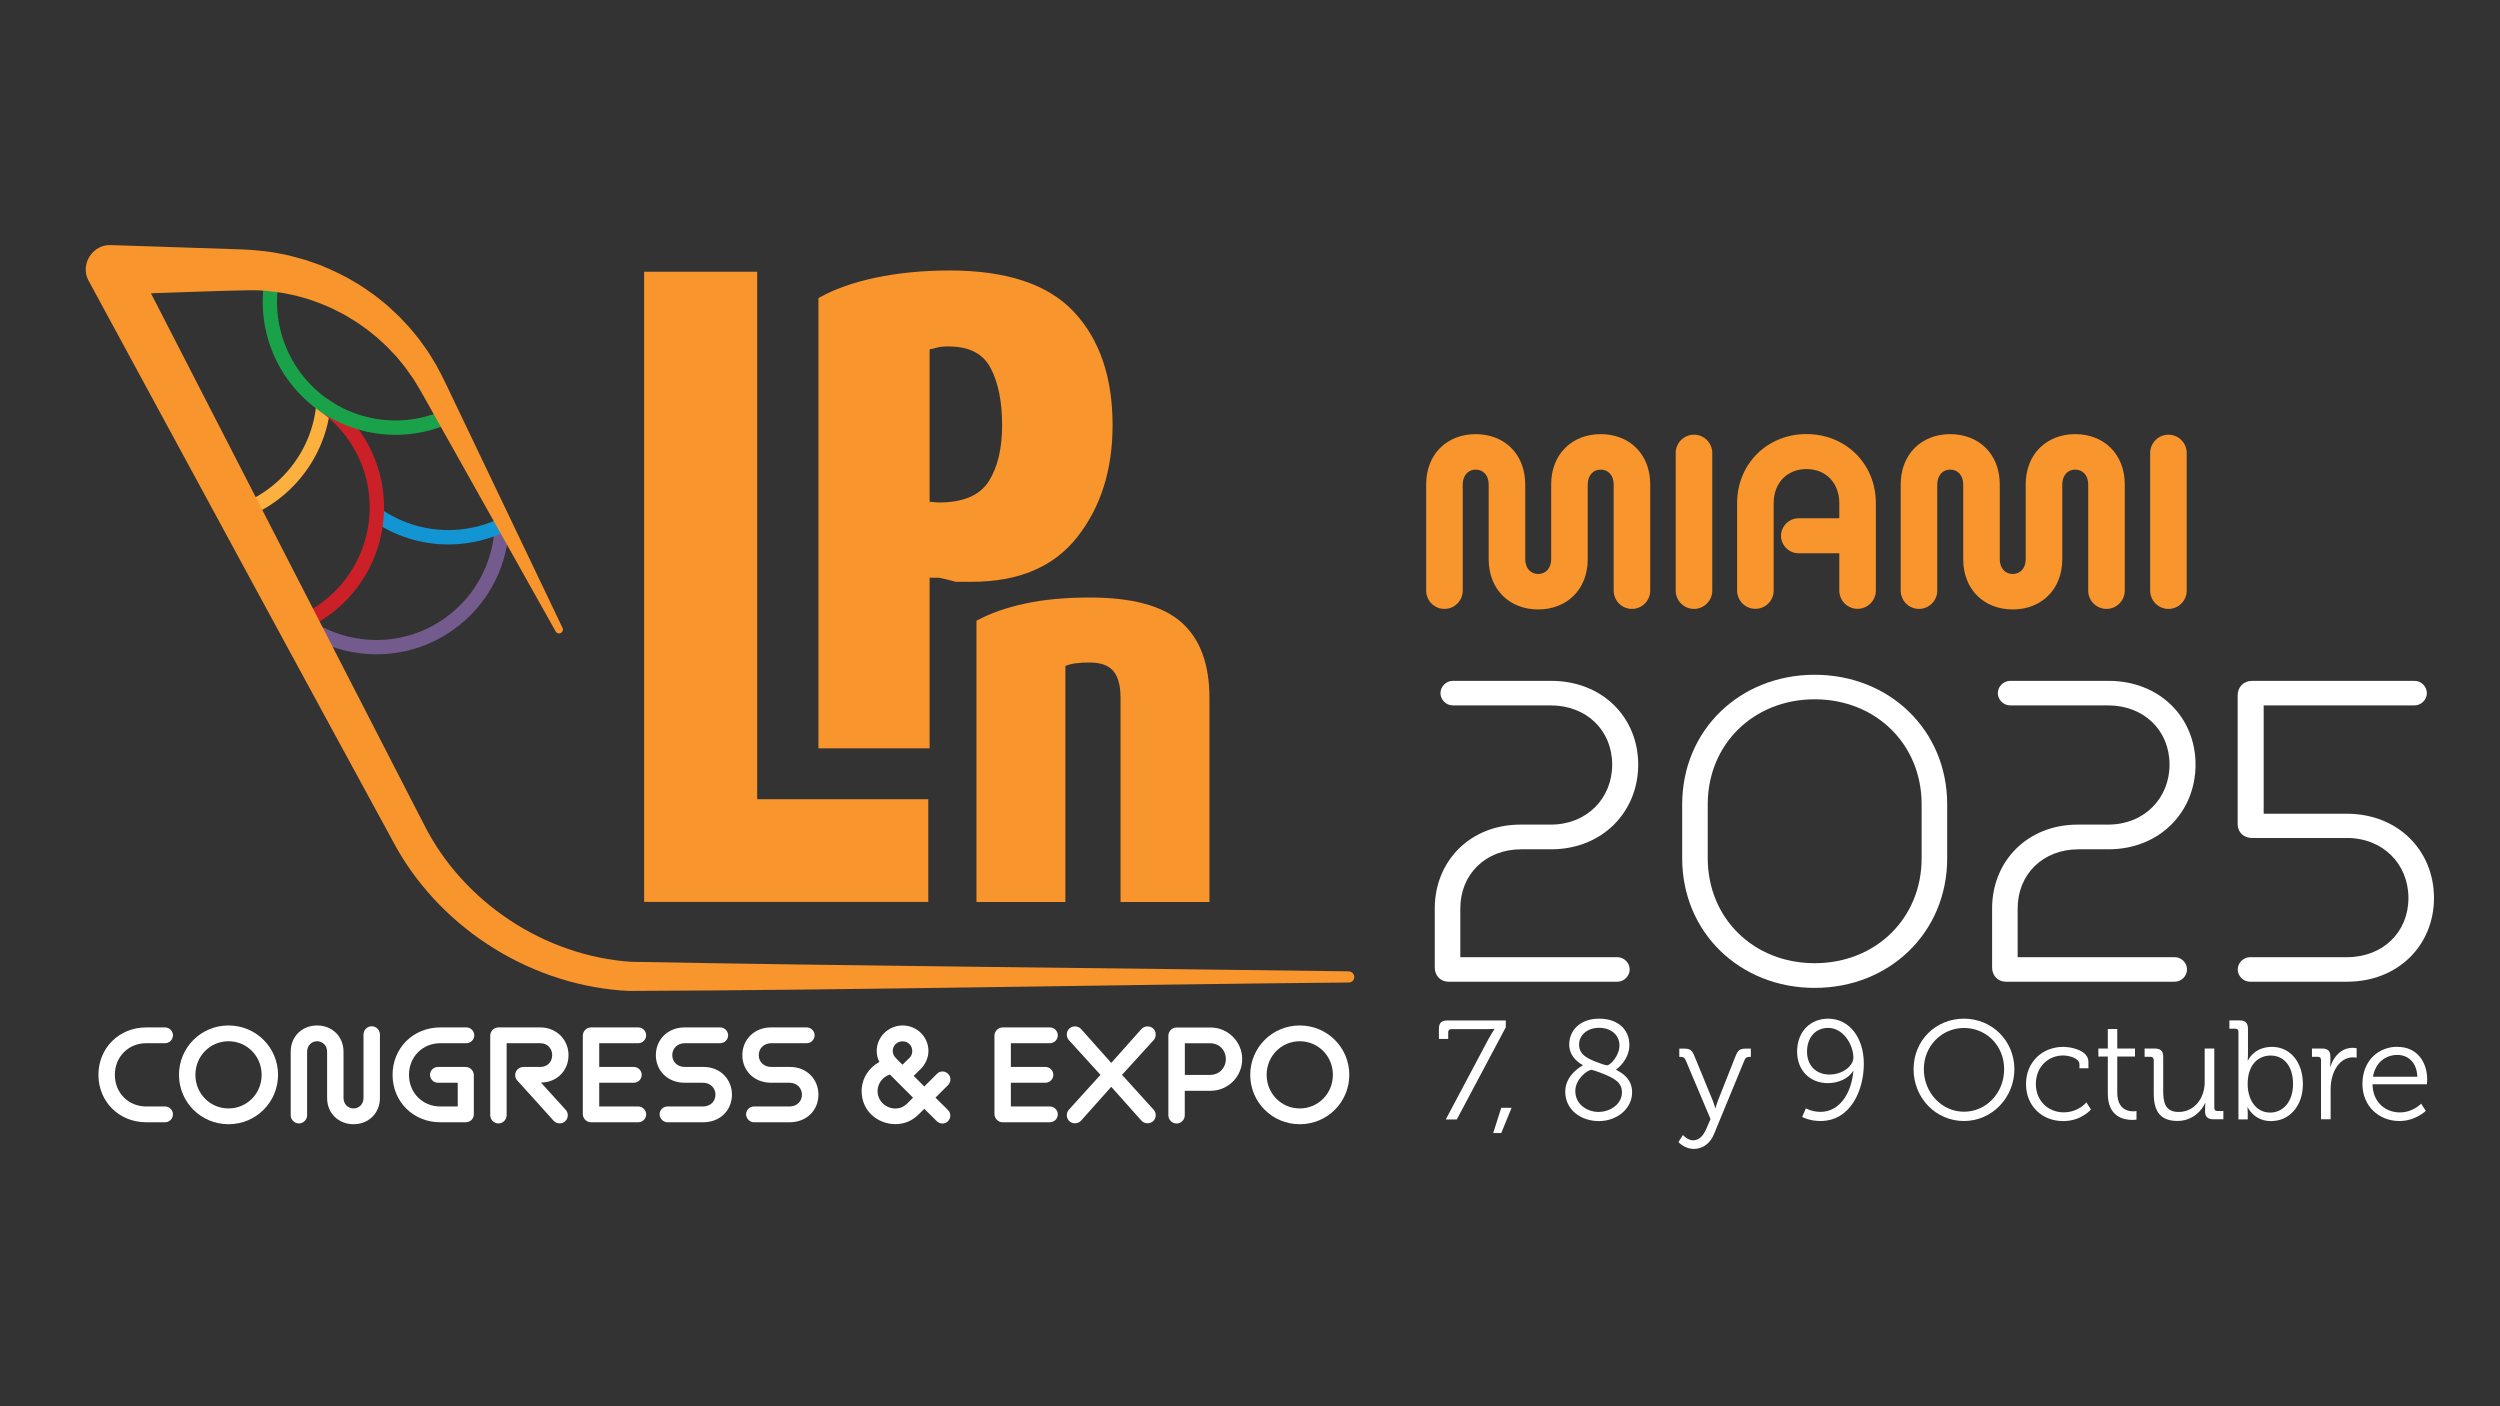
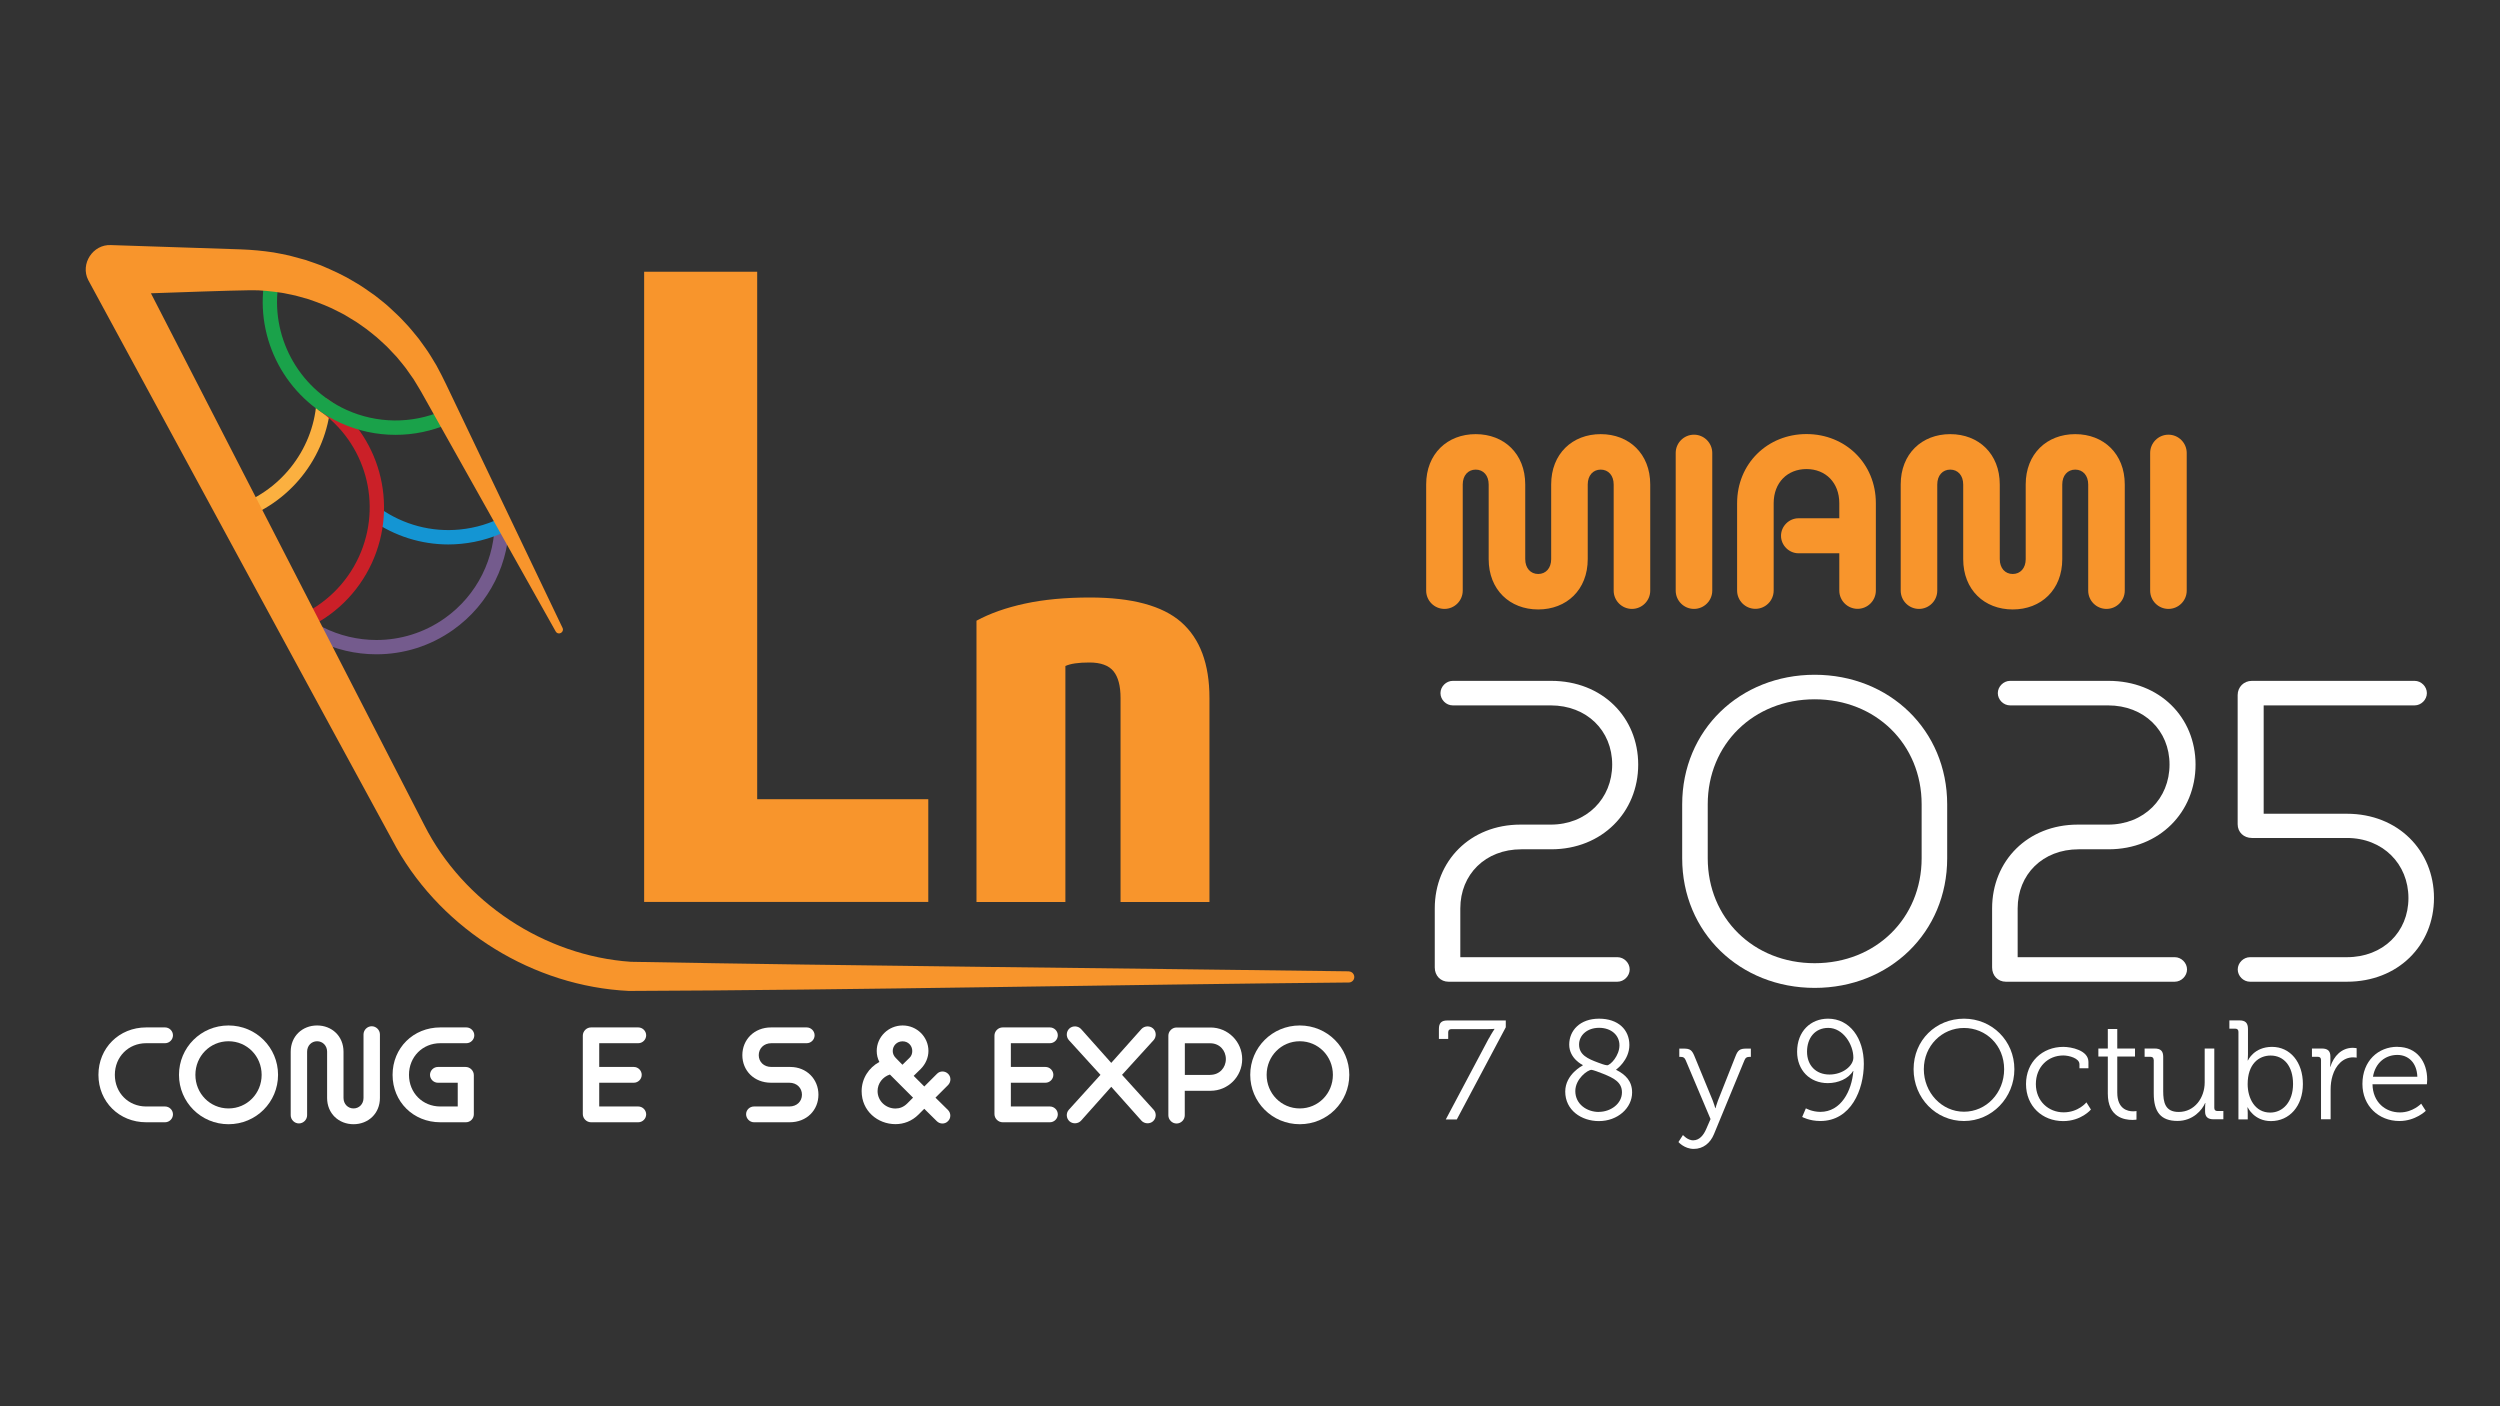
<svg xmlns="http://www.w3.org/2000/svg" id="Layer_1" data-name="Layer 1" viewBox="0 0 320 180">
  <rect x="0" y="0" width="320" height="180" fill="#333333" stroke="none" />
  <defs>
    <style>
      .cls-1 {
        fill: #f8952c;
      }

      .cls-2 {
        fill: #1495d3;
      }

      .cls-3 {
        fill: #fbb040;
      }

      .cls-4 {
        fill: #cb2028;
      }

      .cls-5 {
        fill: #745b8d;
      }

      .cls-6 {
        fill: #fff;
      }

      .cls-7 {
        fill: #1aa24a;
      }
    </style>
  </defs>
  <path class="cls-5" d="M48.18,83.75c-5.32,0-10.56-2.48-13.87-7.14l1.5-1.06c2.95,4.15,7.63,6.36,12.37,6.37,3.04,0,6.11-.91,8.77-2.8,4.12-2.93,6.5-7.7,6.37-12.76l1.84-.05c.15,5.67-2.52,11.02-7.14,14.3-2.98,2.12-6.42,3.14-9.83,3.14Z" />
  <path class="cls-2" d="M57.4,69.69c-3.48,0-6.9-1.07-9.77-3.09l1.06-1.5c2.95,2.07,6.55,3.03,10.14,2.68,2.07-.2,4.04-.8,5.85-1.79l.88,1.61c-2.03,1.11-4.24,1.79-6.56,2.01-.54.05-1.07.08-1.61.08Z" />
  <path class="cls-3" d="M30.4,66.62l-.54-1.76c5.89-1.81,10.17-7.16,10.64-13.3l1.83.14c-.53,6.89-5.33,12.88-11.93,14.91Z" />
  <path class="cls-4" d="M38.75,80.62l-.71-1.69c3.51-1.48,6.31-4.2,7.9-7.66,3.07-6.71.89-14.62-5.19-18.79l1.04-1.51c6.81,4.68,9.26,13.54,5.82,21.07-1.78,3.88-4.92,6.94-8.86,8.59Z" />
  <path class="cls-7" d="M50.63,55.66c-2.41,0-4.83-.51-7.07-1.54-6.96-3.18-10.95-10.67-9.71-18.21l1.81.3c-1.11,6.72,2.45,13.4,8.66,16.24,3.9,1.78,8.4,1.83,12.34.12l.73,1.69c-2.16.93-4.46,1.4-6.77,1.4Z" />
  <path class="cls-1" d="M172.66,124.33c-28.52-.39-63.78-.7-91.91-1.22-11.07-.76-21.43-7.61-26.44-17.5-1.59-3.09-4.28-8.34-5.89-11.45-3.67-7.14-21.72-42.25-29.1-56.62,4.39-.15,9.48-.34,12.72-.39,1.35-.03,2.72.14,4.05.33.19.02.38.08.57.11,0,0,1.14.24,1.15.24.53.14,1.17.33,1.69.47,1.29.45,2.59.93,3.8,1.58.34.19.7.33,1.04.56.34.21.88.53,1.27.77.55.4,1.16.78,1.68,1.21,0,0,.93.75.93.75.43.36.89.83,1.32,1.21.24.24,1,1.07,1.23,1.3.44.55,1.1,1.29,1.48,1.88.23.33.47.65.69.98.37.62.91,1.47,1.25,2.11,4.28,7.61,12.57,22.42,16.94,30.18.34.55,1.13.1.88-.45-3.81-7.96-11.2-23.41-14.93-31.23-.32-.7-.85-1.69-1.22-2.38-.46-.76-.93-1.58-1.46-2.3l-.8-1.11s-.87-1.06-.87-1.06c-.26-.33-.62-.71-.91-1.02-.55-.61-1.34-1.36-1.96-1.92-.57-.54-1.25-1.03-1.86-1.53-.76-.54-1.78-1.27-2.59-1.72-1.37-.85-2.86-1.52-4.35-2.15-.63-.21-1.34-.5-1.97-.69-.43-.12-1.62-.45-2.02-.55-.63-.13-1.43-.31-2.06-.41-1.37-.21-2.78-.34-4.16-.39-4.08-.13-12.46-.41-16.66-.55-2.3-.11-3.94,2.41-2.9,4.47,9.09,16.77,30.62,56.48,39.47,72.7,6.02,10.61,17.57,17.72,29.74,18.3,28.4-.1,63.28-.82,92.15-1.08.38,0,.7-.31.7-.7,0-.39-.31-.71-.7-.72Z" />
  <g>
    <path class="cls-1" d="M82.45,115.46V34.78h14.47v67.52h21.9v13.15h-36.38Z" />
-     <path class="cls-1" d="M120.14,73.95h-1.15v21.84h-14.23v-57.63c1.94-1.12,4.37-1.99,7.29-2.61s6.08-.93,9.5-.93c7.3,0,12.61,1.77,15.91,5.3,3.3,3.53,4.95,8.37,4.95,14.49,0,5.72-1.5,10.49-4.51,14.32-3,3.83-7.51,5.74-13.52,5.74h-2.03c-1-.27-1.74-.44-2.21-.53ZM121.46,44.34c-.71,0-1.25.06-1.63.18-.38.12-.66.18-.84.18v19.53l1.15.09c3.12,0,5.26-.9,6.41-2.7,1.15-1.8,1.72-4.2,1.72-7.2s-.49-5.43-1.46-7.29c-.97-1.86-2.75-2.78-5.35-2.78Z" />
    <path class="cls-1" d="M143.43,115.46v-26.12c0-1.54-.3-2.68-.9-3.42-.6-.74-1.63-1.12-3.08-1.12s-2.43.15-3.08.45v30.21h-11.38v-36.01c1.73-.94,3.8-1.67,6.21-2.19,2.4-.52,5.17-.78,8.29-.78,5.4,0,9.31,1.05,11.71,3.16,2.4,2.11,3.61,5.34,3.61,9.7v26.12h-11.38Z" />
  </g>
  <g>
    <path class="cls-6" d="M18.71,143.65c-3.46,0-6.11-2.63-6.11-6.07s2.65-6.07,6.11-6.07h2.42c.55,0,1.01.46,1.01,1.01s-.46,1.01-1.01,1.01h-2.42c-2.27,0-4.01,1.74-4.01,4.05s1.74,4.05,4.01,4.05h2.42c.55,0,1.01.46,1.01,1.01s-.46,1.01-1.01,1.01h-2.42Z" />
    <path class="cls-6" d="M29.25,143.9c-3.53,0-6.34-2.83-6.34-6.32s2.81-6.32,6.34-6.32,6.34,2.83,6.34,6.32-2.81,6.32-6.34,6.32ZM33.49,137.58c0-2.39-1.87-4.3-4.24-4.3s-4.24,1.91-4.24,4.3,1.87,4.3,4.24,4.3,4.24-1.91,4.24-4.3Z" />
    <path class="cls-6" d="M46.53,132.41c0-.57.48-1.05,1.05-1.05s1.05.48,1.05,1.05v8.13c0,1.99-1.49,3.36-3.38,3.36s-3.38-1.37-3.38-3.36v-5.92c0-.78-.57-1.34-1.28-1.34s-1.28.55-1.28,1.34v8.13c0,.57-.48,1.05-1.05,1.05s-1.05-.48-1.05-1.05v-8.13c0-1.99,1.49-3.36,3.38-3.36s3.38,1.37,3.38,3.36v5.92c0,.78.57,1.34,1.28,1.34s1.28-.55,1.28-1.34v-8.13Z" />
    <path class="cls-6" d="M56.36,143.65c-3.46,0-6.11-2.63-6.11-6.07s2.65-6.07,6.11-6.07h3.34c.55,0,1.01.46,1.01,1.01s-.46,1.01-1.01,1.01h-3.34c-2.27,0-4.01,1.74-4.01,4.05s1.74,4.05,4.01,4.05h2.23v-3.04h-2.54c-.55,0-1.01-.46-1.01-1.01s.46-1.01,1.01-1.01h3.55c.57,0,1.05.48,1.05,1.05v5.02c0,.55-.46,1.01-1.01,1.01h-3.28Z" />
-     <path class="cls-6" d="M66.23,138.33c-.17-.19-.29-.44-.29-.71,0-.57.48-1.05,1.05-1.05h2.16c.94,0,1.53-.67,1.53-1.51s-.59-1.53-1.53-1.53h-4.3v9.22c0,.57-.48,1.05-1.05,1.05s-1.05-.48-1.05-1.05v-10.19c0-.57.48-1.05,1.05-1.05h5.36c2.08,0,3.61,1.58,3.61,3.55s-1.47,3.49-3.53,3.51l3.17,3.49c.38.42.36,1.09-.08,1.47-.42.38-1.09.34-1.47-.08l-4.64-5.14Z" />
    <path class="cls-6" d="M75.65,143.65c-.57,0-1.05-.48-1.05-1.05v-10.04c0-.57.48-1.05,1.05-1.05h6.05c.55,0,1.01.46,1.01,1.01s-.46,1.01-1.01,1.01h-5v3.04h4.43c.55,0,1.01.46,1.01,1.01s-.46,1.01-1.01,1.01h-4.43v3.04h5c.55,0,1.01.46,1.01,1.01s-.46,1.01-1.01,1.01h-6.05Z" />
-     <path class="cls-6" d="M85.44,143.65c-.55,0-1.01-.48-1.01-1.03s.46-.99,1.01-.99h4.52c.99,0,1.62-.67,1.62-1.51s-.63-1.53-1.62-1.53h-2.33c-2.2,0-3.68-1.57-3.68-3.53s1.49-3.55,3.68-3.55h4.56c.55,0,1.01.46,1.01,1.01s-.46,1.01-1.01,1.01h-4.52c-.99,0-1.62.69-1.62,1.53s.63,1.51,1.62,1.51h2.41c2.12,0,3.61,1.58,3.61,3.55s-1.49,3.53-3.68,3.53h-4.56Z" />
    <path class="cls-6" d="M96.51,143.65c-.55,0-1.01-.48-1.01-1.03s.46-.99,1.01-.99h4.52c.99,0,1.62-.67,1.62-1.51s-.63-1.53-1.62-1.53h-2.33c-2.2,0-3.68-1.57-3.68-3.53s1.49-3.55,3.68-3.55h4.56c.55,0,1.01.46,1.01,1.01s-.46,1.01-1.01,1.01h-4.52c-.99,0-1.62.69-1.62,1.53s.63,1.51,1.62,1.51h2.41c2.12,0,3.61,1.58,3.61,3.55s-1.49,3.53-3.68,3.53h-4.56Z" />
    <path class="cls-6" d="M118.3,141.93l-.74.74c-.84.84-1.89,1.22-2.94,1.22-2.27,0-4.33-1.68-4.33-4.22,0-1.62.92-3.02,2.27-3.74-.23-.44-.34-.92-.34-1.41,0-1.79,1.49-3.26,3.32-3.26s3.3,1.47,3.3,3.26c0,.84-.36,1.68-.99,2.31l-.9.88,1.36,1.36,1.62-1.62c.38-.4,1.03-.4,1.43,0s.38,1.03,0,1.43l-1.62,1.62,1.6,1.58c.4.4.4,1.05,0,1.43-.38.4-1.03.4-1.43,0l-1.6-1.58ZM113.91,137.54c-.92.29-1.58,1.13-1.58,2.12,0,1.26,1.05,2.23,2.29,2.23.53,0,1.05-.19,1.51-.65l.74-.74-2.96-2.96ZM116.41,135.41c.25-.23.36-.55.36-.88,0-.69-.52-1.24-1.24-1.24s-1.26.55-1.26,1.24c0,.32.13.63.38.88l.86.88.9-.88Z" />
    <path class="cls-6" d="M128.34,143.65c-.57,0-1.05-.48-1.05-1.05v-10.04c0-.57.48-1.05,1.05-1.05h6.05c.55,0,1.01.46,1.01,1.01s-.46,1.01-1.01,1.01h-5v3.04h4.43c.55,0,1.01.46,1.01,1.01s-.46,1.01-1.01,1.01h-4.43v3.04h5c.55,0,1.01.46,1.01,1.01s-.46,1.01-1.01,1.01h-6.05Z" />
    <path class="cls-6" d="M142.24,139.11l-3.86,4.33c-.38.42-1.07.46-1.49.08-.42-.38-.46-1.05-.08-1.47l4.05-4.47-4.05-4.45c-.38-.44-.34-1.11.08-1.49.42-.38,1.11-.34,1.49.08l3.86,4.33,3.86-4.33c.38-.42,1.07-.46,1.49-.08s.46,1.05.08,1.49l-4.05,4.45,4.05,4.47c.38.42.34,1.09-.08,1.47-.42.38-1.11.34-1.49-.08l-3.86-4.33Z" />
    <path class="cls-6" d="M151.65,139.61v3.15c0,.57-.48,1.05-1.05,1.05s-1.05-.48-1.05-1.05v-10.19c0-.57.48-1.05,1.05-1.05h4.35c2.23,0,4.05,1.81,4.05,4.05s-1.81,4.05-4.05,4.05h-3.3ZM154.92,137.58c1.16,0,1.99-.9,1.99-2.02s-.82-2.02-1.99-2.02h-3.26v4.05h3.26Z" />
    <path class="cls-6" d="M166.37,143.9c-3.53,0-6.34-2.83-6.34-6.32s2.81-6.32,6.34-6.32,6.34,2.83,6.34,6.32-2.81,6.32-6.34,6.32ZM170.61,137.58c0-2.39-1.87-4.3-4.24-4.3s-4.24,1.91-4.24,4.3,1.87,4.3,4.24,4.3,4.24-1.91,4.24-4.3Z" />
  </g>
  <path class="cls-6" d="M185.41,125.66c-1.03,0-1.76-.79-1.76-1.82v-7.57c0-6.06,4.54-10.72,10.96-10.72h3.88c4.6,0,7.87-3.33,7.87-7.69s-3.27-7.57-7.87-7.57h-12.54c-.85,0-1.57-.73-1.57-1.57s.73-1.57,1.57-1.57h12.6c6.54,0,11.14,4.66,11.14,10.72s-4.6,10.84-11.14,10.84h-3.82c-4.6,0-7.81,3.21-7.81,7.57v6.24h20.11c.85,0,1.57.73,1.57,1.57s-.73,1.57-1.57,1.57h-21.62Z" />
-   <path class="cls-6" d="M249.24,109.86c0,9.51-7.39,16.59-16.96,16.59s-16.96-7.09-16.96-16.59v-6.9c0-9.51,7.39-16.59,16.96-16.59s16.96,7.09,16.96,16.59v6.9ZM245.97,102.95c0-7.69-5.87-13.44-13.69-13.44s-13.69,5.75-13.69,13.44v6.9c0,7.69,5.87,13.44,13.69,13.44s13.69-5.75,13.69-13.44v-6.9Z" />
+   <path class="cls-6" d="M249.24,109.86c0,9.51-7.39,16.59-16.96,16.59s-16.96-7.09-16.96-16.59v-6.9c0-9.51,7.39-16.59,16.96-16.59s16.96,7.09,16.96,16.59v6.9ZM245.97,102.95c0-7.69-5.87-13.44-13.69-13.44s-13.69,5.75-13.69,13.44v6.9c0,7.69,5.87,13.44,13.69,13.44s13.69-5.75,13.69-13.44v-6.9" />
  <path class="cls-6" d="M256.75,125.66c-1.03,0-1.76-.79-1.76-1.82v-7.57c0-6.06,4.54-10.72,10.96-10.72h3.88c4.6,0,7.87-3.33,7.87-7.69s-3.27-7.57-7.87-7.57h-12.54c-.85,0-1.57-.73-1.57-1.57s.73-1.57,1.57-1.57h12.6c6.54,0,11.14,4.66,11.14,10.72s-4.6,10.84-11.14,10.84h-3.82c-4.6,0-7.81,3.21-7.81,7.57v6.24h20.11c.85,0,1.57.73,1.57,1.57s-.73,1.57-1.57,1.57h-21.62Z" />
  <path class="cls-6" d="M288,125.66c-.85,0-1.57-.73-1.57-1.57s.73-1.57,1.57-1.57h12.41c4.6,0,7.87-3.21,7.87-7.57s-3.27-7.69-7.87-7.69h-12.17c-1.03,0-1.82-.73-1.82-1.76v-16.53c0-1.03.79-1.82,1.82-1.82h20.83c.85,0,1.57.73,1.57,1.57s-.73,1.57-1.57,1.57h-19.32v13.87h10.66c6.54,0,11.14,4.72,11.14,10.78s-4.6,10.72-11.14,10.72h-12.41Z" />
  <path class="cls-1" d="M206.55,62.01c0-1.15-.68-1.9-1.66-1.9s-1.66.75-1.66,1.9v9.56c0,3.93-2.71,6.44-6.34,6.44s-6.34-2.51-6.34-6.44v-9.56c0-1.15-.68-1.9-1.66-1.9s-1.66.75-1.66,1.9v13.59c0,1.29-1.05,2.34-2.34,2.34s-2.34-1.05-2.34-2.34v-13.59c0-3.93,2.71-6.44,6.34-6.44s6.34,2.51,6.34,6.44v9.56c0,1.15.68,1.9,1.66,1.9s1.66-.75,1.66-1.9v-9.56c0-3.93,2.71-6.44,6.34-6.44s6.34,2.51,6.34,6.44v13.59c0,1.29-1.05,2.34-2.34,2.34s-2.34-1.05-2.34-2.34v-13.59Z" />
  <path class="cls-1" d="M214.49,57.98c0-1.29,1.05-2.34,2.34-2.34s2.34,1.05,2.34,2.34v17.62c0,1.29-1.05,2.34-2.34,2.34s-2.34-1.05-2.34-2.34v-17.62Z" />
  <path class="cls-1" d="M235.43,70.82h-5.22c-1.22,0-2.24-1.02-2.24-2.24s1.02-2.24,2.24-2.24h5.22v-1.93c0-2.64-1.76-4.37-4.2-4.37s-4.2,1.73-4.2,4.37v11.18c0,1.29-1.05,2.34-2.34,2.34s-2.34-1.05-2.34-2.34v-11.18c0-5.08,3.9-8.85,8.88-8.85s8.88,3.76,8.88,8.85v11.18c0,1.29-1.05,2.34-2.34,2.34s-2.34-1.05-2.34-2.34v-4.78Z" />
  <path class="cls-1" d="M267.29,62.01c0-1.15-.68-1.9-1.66-1.9s-1.66.75-1.66,1.9v9.56c0,3.93-2.71,6.44-6.34,6.44s-6.34-2.51-6.34-6.44v-9.56c0-1.15-.68-1.9-1.66-1.9s-1.66.75-1.66,1.9v13.59c0,1.29-1.05,2.34-2.34,2.34s-2.34-1.05-2.34-2.34v-13.59c0-3.93,2.71-6.44,6.34-6.44s6.34,2.51,6.34,6.44v9.56c0,1.15.68,1.9,1.66,1.9s1.66-.75,1.66-1.9v-9.56c0-3.93,2.71-6.44,6.34-6.44s6.34,2.51,6.34,6.44v13.59c0,1.29-1.05,2.34-2.34,2.34s-2.34-1.05-2.34-2.34v-13.59Z" />
  <path class="cls-1" d="M275.22,57.98c0-1.29,1.05-2.34,2.34-2.34s2.34,1.05,2.34,2.34v17.62c0,1.29-1.05,2.34-2.34,2.34s-2.34-1.05-2.34-2.34v-17.62Z" />
  <g>
    <path class="cls-6" d="M190.59,132.9c.36-.68.7-1.17.7-1.17v-.04s-.32.04-.96.04h-4.56c-.25,0-.4.13-.4.4v.85h-1.19v-1.26c0-.77.31-1.1,1.08-1.1h7.48v.87l-6.27,11.8h-1.41l5.51-10.38Z" />
-     <path class="cls-6" d="M193.48,141.8l-1.32,3.23h-1.03l1.03-3.23h1.32Z" />
    <path class="cls-6" d="M202.59,136.36v-.04s-1.73-.81-1.73-2.61,1.37-3.32,3.82-3.32,3.88,1.41,3.88,3.37-1.69,3.14-1.69,3.14v.04c1.19.61,2.04,1.42,2.04,2.9,0,1.98-1.84,3.66-4.25,3.66-2.24,0-4.31-1.39-4.31-3.78,0-2.22,2.25-3.35,2.25-3.35ZM204.65,142.32c1.5,0,2.96-1.03,2.96-2.5,0-1.32-1.08-1.84-2.42-2.38-.47-.2-1.33-.5-1.48-.5-.49,0-2.07,1.15-2.07,2.72,0,1.66,1.46,2.67,3.01,2.67ZM205.69,136.36c.45,0,1.6-1.24,1.6-2.56s-1.08-2.24-2.61-2.24-2.56.96-2.56,2.14c0,1.33,1.12,1.82,2.43,2.31.29.11.9.34,1.14.34Z" />
    <path class="cls-6" d="M216.73,145.96c.79,0,1.33-.65,1.68-1.48l.54-1.24-3.19-7.55c-.14-.32-.31-.41-.63-.41h-.18v-1.06h.56c.81,0,1.06.18,1.39.99l2.33,5.66c.18.45.32.97.32.97h.04s.13-.52.31-.97l2.24-5.66c.31-.81.58-.99,1.41-.99h.56v1.06h-.18c-.32,0-.5.09-.63.41l-3.91,9.48c-.47,1.15-1.39,1.89-2.59,1.89s-1.96-.88-1.96-.88l.58-.9s.58.69,1.35.69Z" />
    <path class="cls-6" d="M231.16,141.87s.79.45,1.84.45c2.65,0,4.02-2.67,4.23-5.23h-.04c-.59.99-1.91,1.55-3.23,1.55-2.31,0-3.93-1.66-3.93-4.02,0-2.63,1.75-4.23,3.96-4.23,2.76,0,4.58,2.47,4.58,5.78s-1.64,7.32-5.57,7.32c-1.39,0-2.32-.52-2.32-.52l.47-1.1ZM237.23,135.37c0-1.68-1.32-3.8-3.21-3.8-1.71,0-2.72,1.3-2.72,3.05s1.14,2.92,2.87,2.92,3.06-1.13,3.06-2.16Z" />
    <path class="cls-6" d="M251.39,130.39c3.59,0,6.45,2.83,6.45,6.47s-2.87,6.63-6.45,6.63-6.45-2.92-6.45-6.63,2.85-6.47,6.45-6.47ZM251.39,142.3c2.83,0,5.14-2.38,5.14-5.44s-2.31-5.28-5.14-5.28-5.14,2.29-5.14,5.28,2.29,5.44,5.14,5.44Z" />
    <path class="cls-6" d="M264.09,134c1.03,0,3.23.43,3.23,1.93v.81h-1.15v-.52c0-.76-1.32-1.12-2.07-1.12-1.95,0-3.51,1.46-3.51,3.66s1.64,3.62,3.55,3.62,2.92-1.28,2.92-1.28l.58.92s-1.23,1.48-3.55,1.48c-2.7,0-4.76-1.93-4.76-4.74s2.07-4.76,4.78-4.76Z" />
    <path class="cls-6" d="M269.78,135.24h-1.19v-1.03h1.21v-2.5h1.21v2.5h2.27v1.03h-2.27v4.61c0,2.13,1.35,2.4,2.04,2.4.25,0,.42-.04.42-.04v1.1s-.22.04-.52.04c-1.04,0-3.15-.34-3.15-3.37v-4.74Z" />
    <path class="cls-6" d="M275.67,135.67c0-.25-.14-.4-.4-.4h-.76v-1.06h1.28c.77,0,1.1.32,1.1,1.06v4.38c0,1.42.23,2.68,1.98,2.68,2.05,0,3.33-1.82,3.33-3.78v-4.34h1.23v7.6c0,.27.14.4.4.4h.76v1.06h-1.24c-.76,0-1.1-.32-1.1-1.01v-.42c0-.36.04-.65.04-.65h-.04c-.36.88-1.55,2.29-3.53,2.29-2.14,0-3.04-1.15-3.04-3.51v-4.31Z" />
    <path class="cls-6" d="M286.52,132.07c0-.25-.14-.4-.4-.4h-.76v-1.06h1.28c.78,0,1.1.33,1.1,1.1v3.28c0,.41-.04.74-.04.74h.04s.76-1.73,3.08-1.73,3.95,1.95,3.95,4.76-1.71,4.74-4.09,4.74c-2.16,0-2.97-1.75-2.97-1.75h-.04s.04.31.04.74v.79h-1.19v-11.21ZM290.59,142.41c1.6,0,2.92-1.35,2.92-3.66s-1.19-3.64-2.87-3.64c-1.51,0-2.94,1.08-2.94,3.66,0,1.82.94,3.64,2.88,3.64Z" />
    <path class="cls-6" d="M297.09,135.67c0-.25-.14-.4-.4-.4h-.76v-1.06h1.26c.76,0,1.1.31,1.1,1.03v.61c0,.38-.04.69-.04.69h.04c.43-1.37,1.44-2.42,2.87-2.42.25,0,.49.05.49.05v1.21s-.22-.04-.45-.04c-1.28,0-2.23,1.01-2.63,2.34-.18.58-.25,1.19-.25,1.77v3.82h-1.23v-7.6Z" />
    <path class="cls-6" d="M306.88,134c2.5,0,3.8,1.93,3.8,4.18,0,.22-.04.61-.04.61h-6.96c.04,2.29,1.64,3.6,3.51,3.6,1.66,0,2.72-1.12,2.72-1.12l.59.92s-1.32,1.3-3.37,1.3c-2.68,0-4.74-1.95-4.74-4.74,0-2.97,2.04-4.76,4.47-4.76ZM309.42,137.82c-.07-1.87-1.22-2.79-2.56-2.79-1.5,0-2.81.97-3.12,2.79h5.68Z" />
  </g>
</svg>